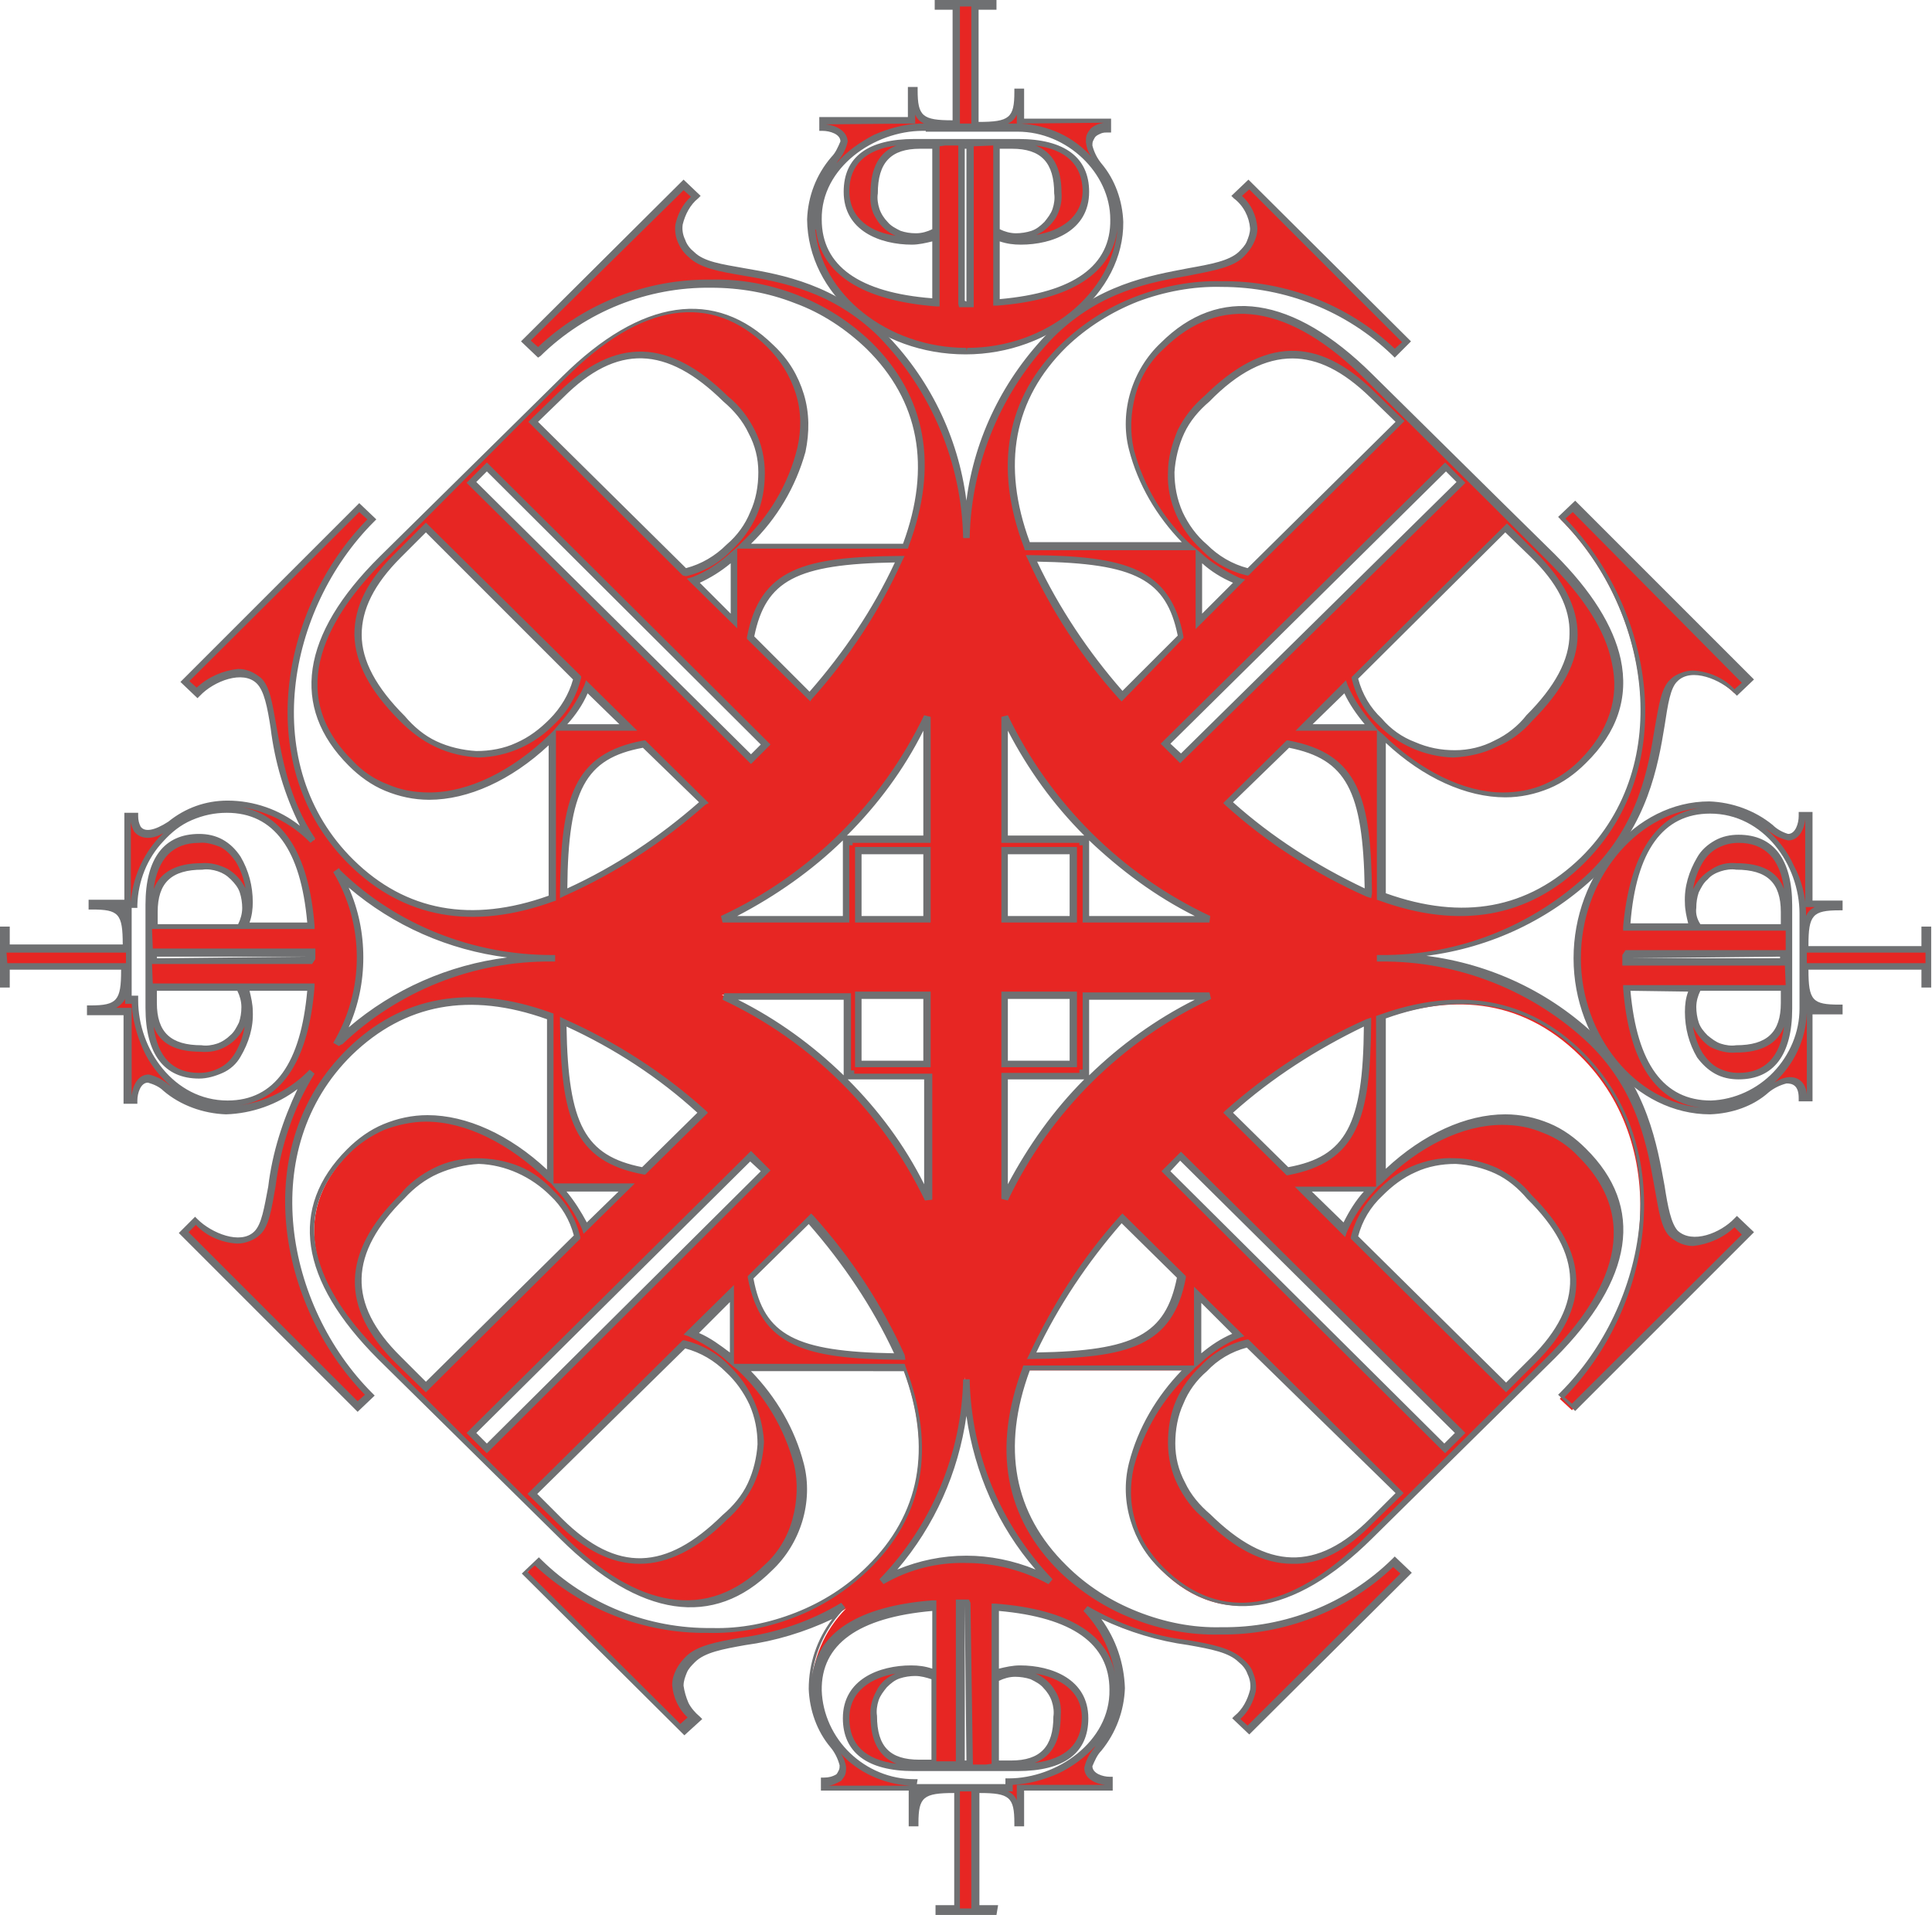
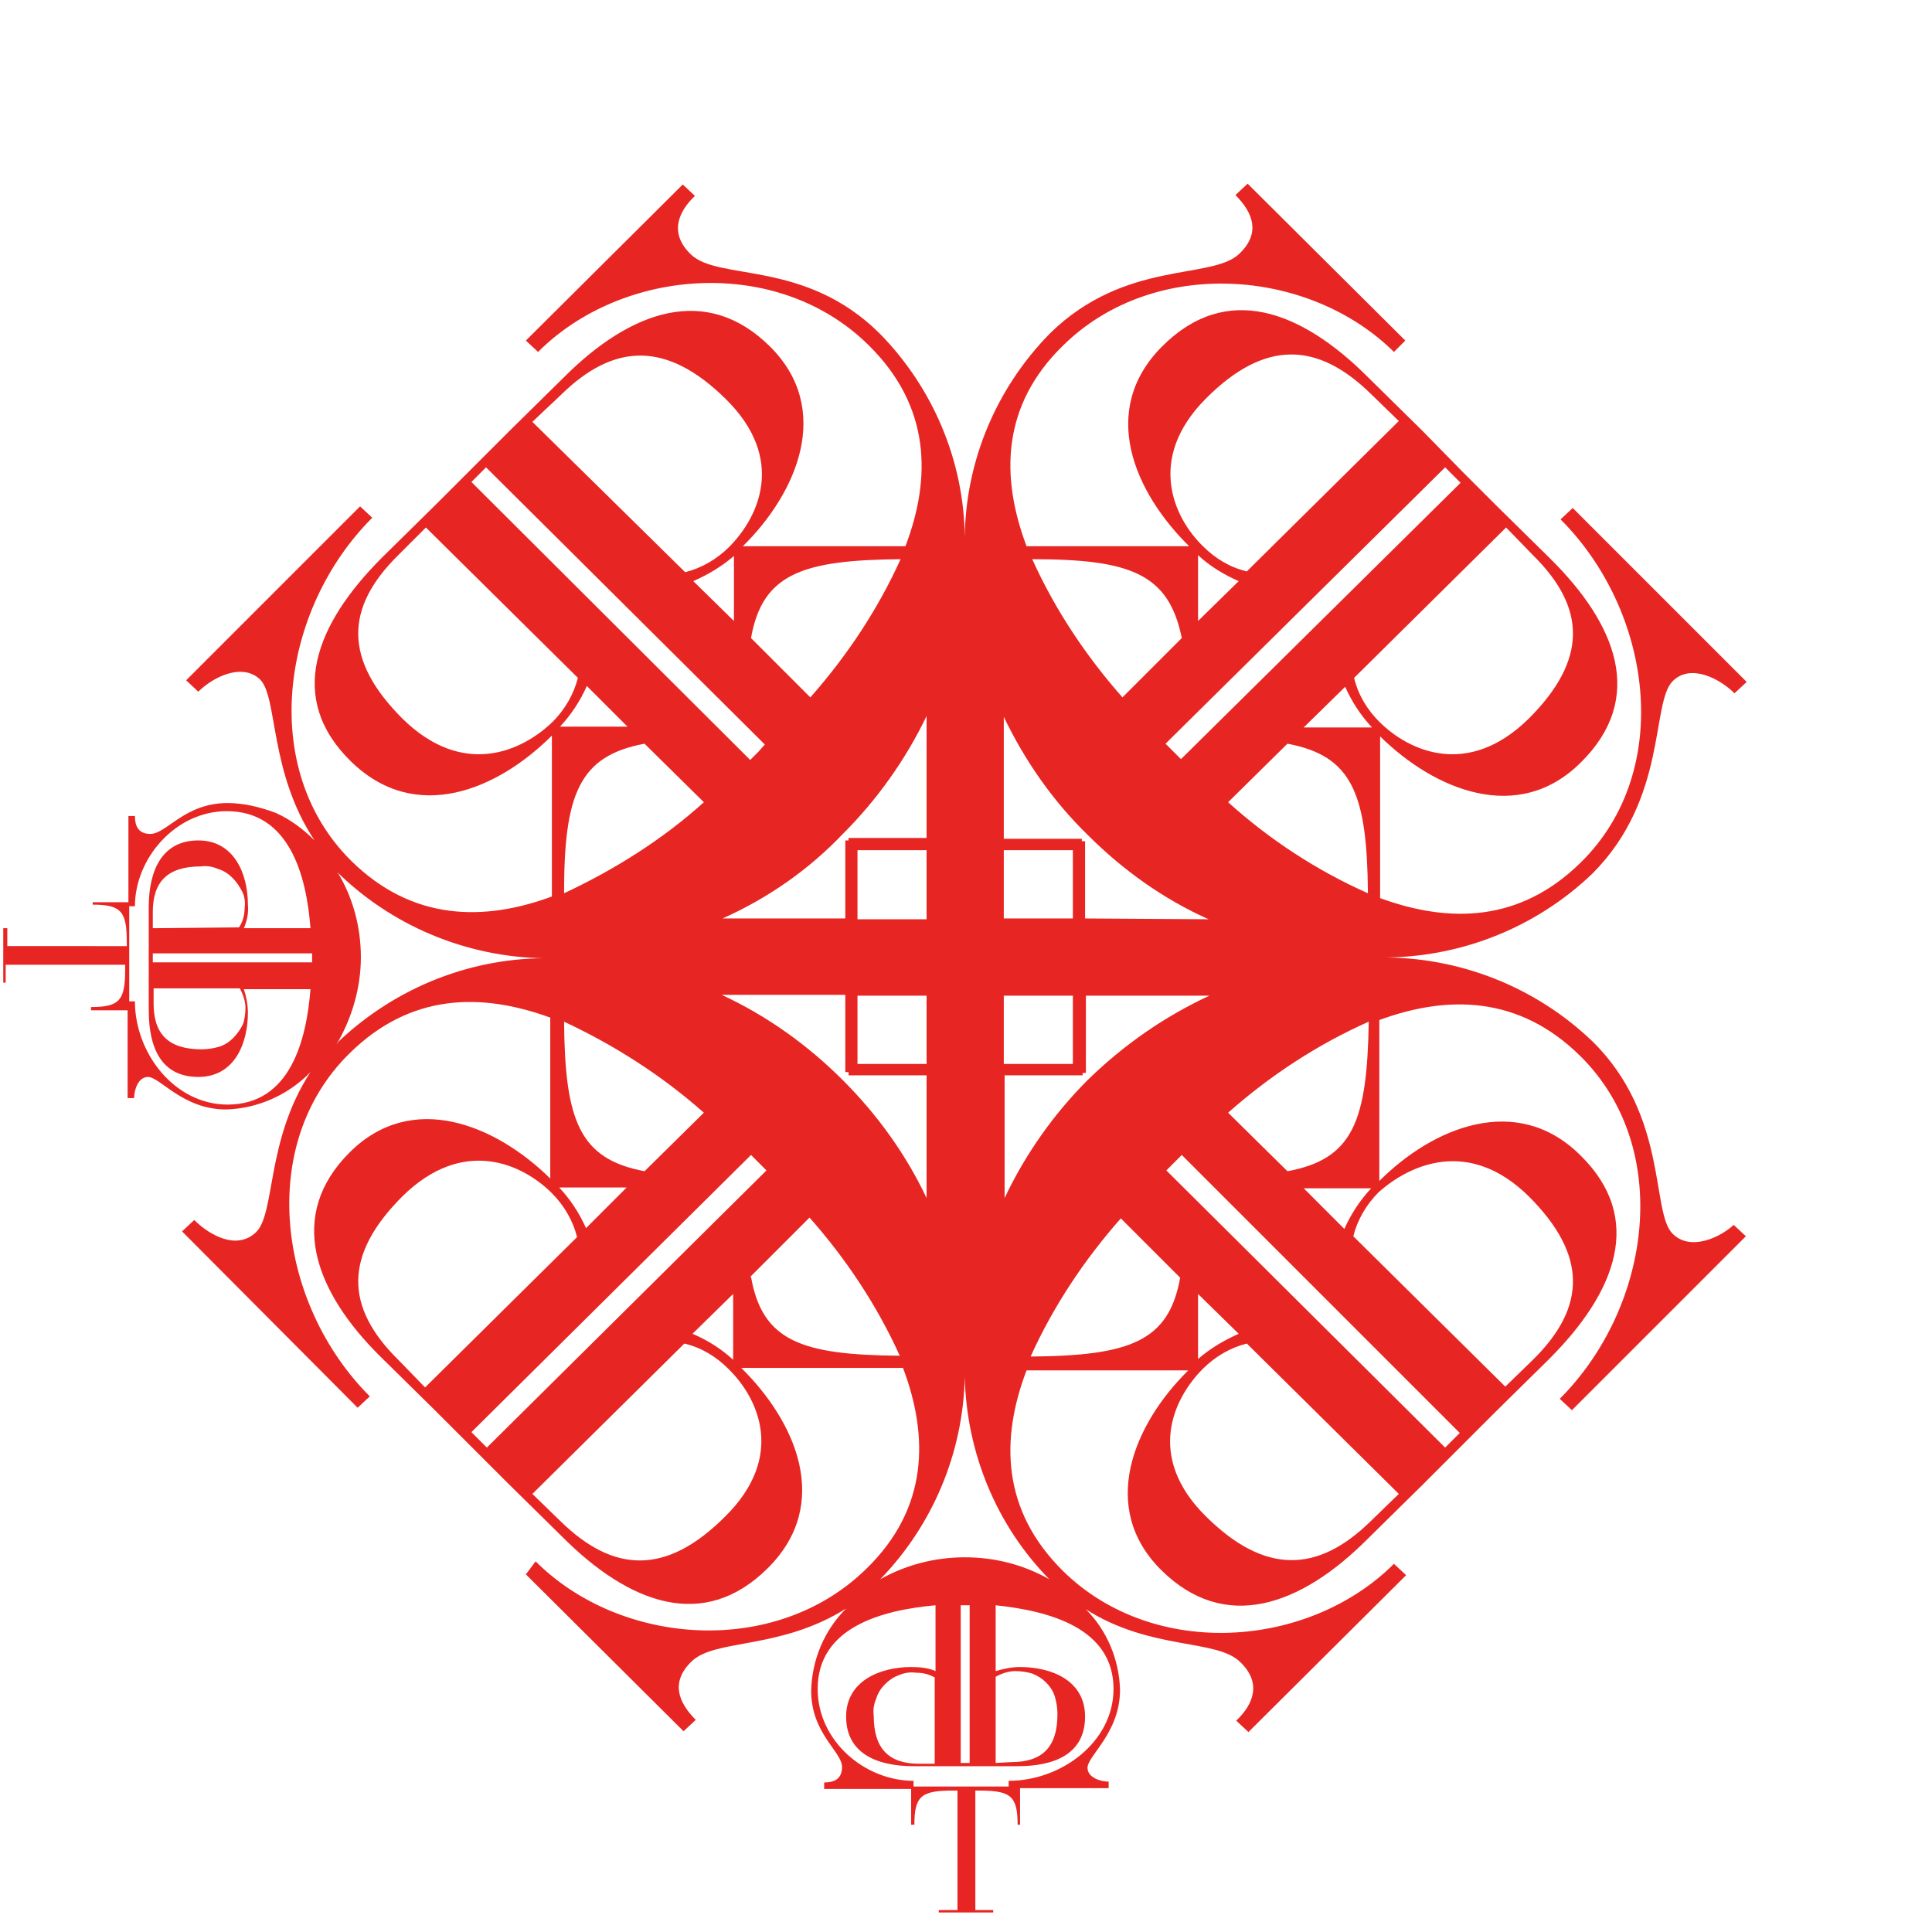
<svg xmlns="http://www.w3.org/2000/svg" version="1.1" id="Layer_1" x="0px" y="0px" viewBox="0 0 237.7 235.6" style="enable-background:new 0 0 237.7 235.6;" xml:space="preserve">
  <style type="text/css">
	.st0{fill:#E72623;}
	.st1{fill:#6F7072;}
</style>
  <g>
    <path class="st0" d="M205.8,151.8c-2.7-2.6-0.5-14.5-9.9-23.7c-7-6.7-16.4-10.4-26.1-10.3c9.7,0.1,19.1-3.6,26.1-10.3   c9.3-9.3,7.2-21,9.9-23.7c2.2-2.2,5.8-0.3,7.6,1.5l1.5-1.4l-21.4-21.4l-1.5,1.4c11.3,11.3,14,30.9,2.5,42.2   c-7.5,7.4-16.2,7.5-24.7,4.4V90.6c6.7,6.6,17,10.9,24.7,3.2c8-7.9,4.4-17-3.8-25.1l-6.7-6.6l-4-4l-5-5.1l-6.7-6.6   c-8.2-8.2-17.4-11.7-25.3-3.8c-7.9,7.9-3.4,18,3.3,24.6h-20c-3.2-8.5-3.1-17.3,4.5-24.7c11.2-11,30.3-9.5,40.7,0.8l1.4-1.4   l-19.4-19.3L152,24c2.2,2.2,3.1,4.7,0.5,7.2c-3.4,3.3-14,0.7-23.3,9.8c-6.6,6.7-10.4,15.7-10.5,25.1c-0.1-9.4-3.9-18.4-10.5-25.1   C99,31.9,88.4,34.6,85,31.3c-2.6-2.5-1.7-5.1,0.5-7.2L84,22.7L64.7,41.9l1.5,1.4c10.4-10.4,29.5-11.9,40.7-0.8   c7.6,7.5,7.7,16.3,4.5,24.7h-20c6.7-6.6,11.1-16.9,3.3-24.6s-17.1-4.4-25.3,3.8L62.7,53L59,56.7L53.7,62L47,68.6   c-8.2,8.2-11.8,17.3-3.8,25.1s18.1,3.4,24.7-3.2v19.8c-8.4,3.1-17.2,3-24.7-4.4C31.8,94.6,34.5,75,45.8,63.7l-1.5-1.4L22.9,83.7   l1.5,1.4c1.8-1.8,5.4-3.6,7.6-1.5c2.2,2.2,1.1,11.4,6.7,19.8c-1.4-1.4-3-2.6-4.8-3.4C32,99.3,30,98.8,28,98.8   c-5.3,0-7.5,3.8-9.5,3.8c-1.5,0-1.9-1-1.9-2.2h-0.8V111h-4.4v0.3c3.6,0,4.2,0.9,4.2,4.7v0.4H0.9v-2.2H0.4v6.7h0.3v-2.2h14.7v0.5   c0,3.8-0.6,4.7-4.2,4.7v0.4h4.5v10.8h0.8c0-1,0.5-2.6,1.7-2.6c1.5,0,4.3,4,9.6,4c3.9-0.1,7.7-1.8,10.4-4.6   c-5.5,8.4-4.3,17.4-6.7,19.7s-5.8,0.3-7.6-1.5l-1.5,1.4L44,173.2l1.5-1.4c-11.3-11.3-14-30.9-2.5-42.2c7.5-7.4,16.2-7.5,24.7-4.4   V145c-6.7-6.6-17-10.9-24.7-3.2s-4.4,17,3.8,25.1l6.7,6.6l4,4l5,5l6.7,6.6c8.2,8.2,17.4,11.7,25.3,3.8s3.4-18-3.3-24.6h19.9   c3.2,8.5,3.1,17.3-4.5,24.7c-11.2,11-30.3,9.5-40.7-0.9l-1.2,1.6L84.1,213l1.5-1.4c-2.2-2.2-3.1-4.7-0.5-7.2   c2.9-2.8,10.9-1.4,19-6.5c-2.7,2.7-4.2,6.3-4.3,10.1c0,5.3,3.8,7.5,3.8,9.4c0,1.5-1,1.9-2.2,1.9v0.8h10.7v4.4h0.4   c0-3.6,0.9-4.2,4.8-4.2h0.5V235h-2.3v0.3h6.7V235H120v-14.7h0.4c3.9,0,4.8,0.6,4.8,4.2h0.3V220h10.9v-0.8c-1,0-2.6-0.5-2.6-1.7   c0-1.5,4-4.3,4-9.6c-0.1-3.7-1.6-7.3-4.2-9.9c8,5.1,16.1,3.6,19,6.5c2.6,2.5,1.7,5.1-0.5,7.2l1.5,1.4l19.4-19.3l-1.5-1.4   c-10.4,10.4-29.5,11.9-40.7,0.9c-7.6-7.5-7.7-16.3-4.5-24.7h19.9c-6.7,6.6-11.1,16.9-3.3,24.6s17.1,4.4,25.3-3.8l6.7-6.6l3.7-3.7   l5.3-5.3l6.7-6.6c8.2-8.2,11.8-17.3,3.8-25.1c-7.8-7.7-18.1-3.4-24.7,3.2v-19.8c8.4-3.1,17.2-3,24.7,4.4   c11.5,11.3,8.8,30.9-2.5,42.2l1.5,1.4l21.4-21.4l-1.5-1.4C211.7,152.2,208,154,205.8,151.8z M179.6,176.3l-0.9,0.9l-0.9,0.9   L143.5,144l0.9-0.9l1-1L179.6,176.3z M160.4,146.2h8.3c-1.4,1.5-2.5,3.2-3.3,5L160.4,146.2z M133.8,132.9   c-4.2,4.2-7.7,9.2-10.2,14.5v-15.1h9.6V132h0.4v-9.5h15.2C143.2,125.1,138.2,128.6,133.8,132.9L133.8,132.9z M103.7,132.9   c-4.3-4.3-9.3-7.9-14.9-10.5H104v9.5h0.4v0.4h9.6v15.1C111.5,142.1,108,137.2,103.7,132.9L103.7,132.9z M59.9,178.1l-1.9-1.9   l34.4-34.1c0.3,0.3,0.7,0.7,1,1l0.9,0.9L59.9,178.1z M72.1,151.1c-0.8-1.8-1.9-3.5-3.3-5h8.3L72.1,151.1z M58,59.3l0.9-0.9l0.9-0.9   l34.3,34.1l-0.8,0.9l-1,1L58,59.3z M77.2,89.4h-8.3c1.4-1.5,2.5-3.2,3.3-5L77.2,89.4z M103.7,102.6c4.2-4.2,7.7-9.1,10.3-14.5v15   h-9.6v0.3H104v9.6H88.9C94.5,110.5,99.5,107,103.7,102.6L103.7,102.6z M132,113h-8.5v-8.4h8.5V113z M132,130.9h-8.5v-8.4h8.5V130.9   z M105.5,122.5h8.5v8.4h-8.5V122.5z M105.5,104.6h8.5v8.5h-8.5V104.6z M133.5,113v-9.5h-0.4v-0.3h-9.6v-15   c2.6,5.4,6,10.3,10.3,14.5c4.3,4.3,9.3,7.9,14.9,10.4L133.5,113z M177.8,57.5l1.9,1.9l-34.4,34l-1-1l-0.9-0.9L177.8,57.5z    M165.5,84.5c0.8,1.8,1.9,3.5,3.3,5h-8.4L165.5,84.5z M151.1,98.7l7.3-7.2c8,1.5,9.8,6.2,9.9,18.4   C162,107.1,156.2,103.3,151.1,98.7z M188.6,68.3c6.6,6.5,6.7,12.9-0.5,20.1c-7.5,7.4-14.8,4-18.4,0.4c-1.5-1.5-2.6-3.3-3.1-5.4   l18.7-18.5L188.6,68.3z M148.4,49c7.2-7.2,13.7-7,20.3-0.5l3.4,3.3l-18.7,18.5c-2.1-0.5-3.9-1.6-5.4-3.1   C144.4,63.7,141,56.4,148.4,49z M152.4,71.5l-5,4.9v-8.1C148.9,69.7,150.6,70.7,152.4,71.5L152.4,71.5z M145.4,78.5l-7.3,7.3   c-4.5-5.1-8.3-10.8-11.1-17C139.1,68.8,143.8,70.6,145.4,78.5L145.4,78.5z M110.8,68.8c-2.8,6.2-6.6,11.9-11.1,17l-7.3-7.3   C93.8,70.6,98.7,68.9,110.8,68.8L110.8,68.8z M90.3,76.4l-5-4.9c1.8-0.8,3.5-1.8,5-3.1V76.4z M69,48.6c6.6-6.5,13.1-6.6,20.3,0.5   c7.5,7.4,4,14.6,0.4,18.2c-1.5,1.5-3.4,2.6-5.4,3.1L65.5,51.9L69,48.6z M49.5,88.4c-7.2-7.2-7.1-13.6-0.5-20.1l3.4-3.4l18.7,18.5   c-0.5,2-1.6,3.9-3.1,5.4C64.3,92.4,57,95.8,49.5,88.4z M79.3,91.5l7.3,7.2c-5.1,4.6-11,8.3-17.2,11.2C69.4,97.8,71.2,93,79.3,91.5z    M18.8,118.4v-1.1h19.6c0,0.1,0,0.3,0,0.5c0,0.1,0,0.4,0,0.6H18.8z M29.5,121.6c0.4,0.7,0.7,1.6,0.7,2.4c0,0.7-0.1,1.4-0.3,2   c-0.3,0.6-0.7,1.2-1.2,1.7s-1.1,0.9-1.8,1.1c-0.7,0.2-1.4,0.3-2.1,0.3c-4.1,0-5.9-1.9-5.9-5.6v-1.9   C18.9,121.6,29.5,121.6,29.5,121.6z M18.8,114.2v-2c0-3.7,1.8-5.6,5.9-5.6c0.7-0.1,1.4,0,2.1,0.3c0.7,0.2,1.3,0.6,1.8,1.1   s0.9,1.1,1.2,1.7c0.3,0.6,0.4,1.3,0.3,2c0,0.8-0.2,1.7-0.7,2.4L18.8,114.2z M28,135.9c-6.5,0-11.4-6.3-11.4-12.7h-0.7v-11.7h0.7   c0-5.9,5-11.7,11.3-11.7c7.7,0,9.8,7.9,10.3,14.4H30c0.4-0.9,0.6-1.9,0.5-2.9c0-3.8-1.7-7.9-6.1-7.9s-6.1,3.6-6.1,8.2v3.8v5.1v3.8   c0,4.7,1.6,8.2,6.1,8.2s6.1-4.2,6.1-7.9c0-1-0.2-2-0.5-2.9h8.2C37.7,128,35.7,135.9,28,135.9L28,135.9z M41.7,128.1   c-0.1,0.1-0.2,0.3-0.3,0.4c1.9-3.2,3-7,3-10.7c0-3.8-1-7.5-3-10.7c0.1,0.2,0.2,0.3,0.4,0.5c7,6.7,16.4,10.4,26.1,10.3   C58.2,117.7,48.8,121.4,41.7,128.1z M86.6,136.9l-7.3,7.2c-8-1.5-9.8-6.2-9.9-18.4C75.6,128.6,81.4,132.3,86.6,136.9z M49,167.3   c-6.6-6.5-6.7-12.9,0.5-20.1c7.5-7.4,14.8-4,18.4-0.4c1.5,1.5,2.6,3.4,3.1,5.4l-18.7,18.5L49,167.3z M89.2,186.6   c-7.2,7.2-13.7,7-20.3,0.5l-3.4-3.3l18.7-18.5c2.1,0.5,3.9,1.6,5.4,3.1C93.3,172,96.7,179.2,89.2,186.6L89.2,186.6z M85.2,164.1   l5-4.9v8.1C88.8,166,87.1,164.9,85.2,164.1L85.2,164.1z M92.3,157.1l7.3-7.3c4.5,5.1,8.3,10.8,11.1,17c-12.1-0.1-16.9-1.8-18.3-9.7   H92.3z M137,207.8c0,6.5-6.4,11.3-12.9,11.3v0.7h-11.7v-0.7c-6,0-11.8-4.9-11.8-11.3c0-7.6,7.9-9.7,14.5-10.3v8.1   c-0.9-0.4-1.9-0.5-3-0.5c-3.8,0-8,1.7-8,6.1c0,4.4,3.6,6.1,8.3,6.1h12.8c4.7,0,8.3-1.6,8.3-6.1s-4.2-6.1-8-6.1c-1,0-2,0.2-3,0.5   v-8.1C129.1,198.2,137,200.3,137,207.8L137,207.8z M119.3,216.9h-1.1v-19.4h0.5h0.6V216.9z M115,206.4V217h-1.9   c-3.7,0-5.6-1.8-5.6-5.9c-0.1-0.7,0-1.4,0.3-2.1c0.2-0.7,0.6-1.3,1.1-1.8s1.1-0.9,1.7-1.1c0.7-0.3,1.4-0.4,2.1-0.3   c0.9,0,1.7,0.2,2.5,0.7L115,206.4z M122.5,216.9v-10.6c0.7-0.4,1.6-0.7,2.4-0.7c0.7,0,1.4,0.1,2.1,0.3c0.7,0.3,1.2,0.6,1.7,1.1   s0.9,1.1,1.1,1.8c0.2,0.7,0.3,1.4,0.3,2.1c0,4.1-1.9,5.9-5.7,5.9L122.5,216.9z M129.1,194.3c-3.2-1.8-6.7-2.7-10.4-2.7   c-3.6,0-7.2,0.9-10.4,2.7c6.5-6.7,10.2-15.6,10.4-24.9C118.9,178.7,122.6,187.7,129.1,194.3L129.1,194.3z M126.8,166.9   c2.8-6.2,6.6-11.9,11.1-17l7.3,7.3C143.8,165,139.1,166.8,126.8,166.9L126.8,166.9z M147.4,159.2l5,4.9c-1.8,0.8-3.5,1.8-5,3.1   V159.2z M168.7,187.1c-6.6,6.5-13.1,6.6-20.3-0.5c-7.5-7.4-4-14.6-0.4-18.2c1.5-1.5,3.4-2.6,5.4-3.1l18.7,18.5L168.7,187.1z    M188.1,147.2c7.2,7.2,7.1,13.6,0.5,20.1l-3.4,3.3l-18.7-18.5c0.5-2,1.6-3.9,3.1-5.4C173.4,143.3,180.7,139.9,188.1,147.2   L188.1,147.2z M158.4,144.1l-7.3-7.2c5.2-4.6,11-8.4,17.3-11.2C168.2,137.9,166.5,142.6,158.4,144.1L158.4,144.1z" />
-     <path class="st1" d="M122.6,235.6h-7.5v-1.2h2.3v-13.8c-3.8,0-4.4,0.5-4.4,3.7v0.4h-1.2v-4.4H101v-1.6h0.4c0.5,0,1-0.1,1.5-0.4   c0.1-0.1,0.2-0.3,0.3-0.5c0.1-0.2,0.1-0.4,0.1-0.6c-0.2-0.8-0.6-1.6-1.1-2.2c-1.7-2-2.6-4.6-2.7-7.2c0-3.1,1-6.1,2.9-8.6   c-3.4,1.6-7,2.7-10.7,3.2c-2.8,0.5-5,0.9-6.2,2.1c-0.4,0.4-0.8,0.8-1,1.3s-0.4,1-0.4,1.6c0.1,0.7,0.3,1.4,0.6,2.1   c0.3,0.6,0.8,1.2,1.4,1.7l0.3,0.3l-2.2,2l-20-19.9l2.1-2l0.3,0.3c5.6,5.5,13.2,8.5,21,8.4c3.5,0.1,7-0.6,10.3-1.9   c3.3-1.3,6.3-3.2,8.8-5.7c6.5-6.4,8-14.5,4.5-24H92.4c3.1,3.2,5.4,7.1,6.5,11.4c0.6,2.3,0.5,4.8-0.2,7.1s-2,4.4-3.7,6   c-7.2,7.2-16.3,5.8-26-3.8l-22.5-22.2c-9.7-9.7-11-18.6-3.8-25.8c1.3-1.3,2.8-2.4,4.5-3.1c1.7-0.7,3.5-1.1,5.4-1.1   c4.8,0,10.1,2.4,14.7,6.7v-18.5c-9.5-3.4-17.5-1.9-24,4.4c-11.8,11.6-8.2,30.9,2.5,41.6l0.3,0.3l-2.1,2l-22-22l2-2l0.3,0.3   c1.7,1.7,5.3,3.2,7,1.5c0.9-0.9,1.2-2.9,1.7-5.5c0.5-4.2,1.8-8.2,3.6-12c-2.5,1.9-5.6,3-8.8,3.1c-2.8-0.1-5.6-1.1-7.7-2.9   c-0.5-0.5-1.2-0.8-1.9-1c-0.9,0-1.3,1.3-1.3,2.2v0.4h-1.7v-10.9h-4.5v-1.2h0.4c3.3,0,3.8-0.6,3.8-4.3v-0.1H1.2v2.2H0V114h1.2v2.2   h13.9c0-3.8-0.5-4.3-3.8-4.3h-0.4v-1.2h4.4V100H17v0.4c0,0.5,0.1,0.9,0.3,1.3c0.5,0.7,1.7,0.5,3.4-0.6c2.1-1.7,4.6-2.6,7.3-2.6   c3.2,0,6.4,1.1,8.9,3.1c-1.9-3.8-3.1-7.9-3.6-12c-0.4-2.6-0.8-4.6-1.7-5.5c-1.7-1.7-5.3-0.3-7,1.5l-0.3,0.3l-2.1-2l22-22l2.1,2   L46,64.2c-10.7,10.7-14.3,30-2.5,41.6c6.4,6.3,14.5,7.8,24,4.4V91.7c-4.6,4.3-9.9,6.7-14.7,6.7c-1.9,0-3.7-0.4-5.4-1.1   s-3.2-1.8-4.5-3.1C35.7,87,37,78.1,46.7,68.5l22.5-22.2c9.7-9.6,18.8-10.9,26-3.8c1.8,1.7,3,3.7,3.7,6s0.7,4.7,0.2,7.1   c-1.2,4.3-3.5,8.2-6.7,11.3h18.7c3.5-9.5,2-17.6-4.5-24c-2.5-2.4-5.5-4.4-8.8-5.6c-3.3-1.3-6.8-1.9-10.3-1.9   c-7.8-0.1-15.4,2.9-21,8.4L66.2,44l-2.1-2l20-19.9l2.1,2l-0.3,0.3c-1,0.8-1.6,2-1.9,3.2c-0.1,0.6,0,1.3,0.3,1.9   c0.2,0.6,0.6,1.1,1.1,1.5c1.2,1.2,3.4,1.5,6.2,2c4.7,0.8,11.2,2,17.1,7.8c5.6,5.6,9.2,12.9,10.2,20.8c1-7.8,4.6-15.1,10.2-20.8   c5.9-5.8,12.4-6.9,17.1-7.8c2.8-0.5,5-0.9,6.2-2c0.4-0.4,0.8-0.8,1-1.3s0.4-1,0.4-1.6c-0.1-1.4-0.8-2.8-2-3.7l-0.3-0.3l2.1-2   l20,19.9l-2,2l-0.3-0.3c-5.6-5.4-13.1-8.4-21-8.4c-3.5-0.1-7.1,0.6-10.3,1.8c-3.3,1.3-6.3,3.2-8.8,5.6c-6.5,6.4-8,14.5-4.5,24h18.7   c-3.1-3.2-5.4-7.1-6.5-11.4c-0.6-2.3-0.5-4.8,0.2-7.1s2-4.4,3.7-6c7.2-7.2,16.3-5.8,26,3.8L185,62l6.3,6.2   c4.5,4.5,7.2,8.8,8.1,12.9c1,4.7-0.4,9-4.3,12.8c-1.3,1.3-2.8,2.4-4.5,3.1s-3.5,1.1-5.4,1.1c-4.8,0-10.1-2.4-14.7-6.7v18.5   c9.5,3.4,17.5,1.9,24-4.4c11.8-11.6,8.2-30.9-2.5-41.6l-0.3-0.3l2.1-2l22,22l-2.1,2l-0.3-0.3c-1.7-1.7-5.3-3.2-7-1.5   c-0.9,0.8-1.2,2.9-1.6,5.5c-0.8,4.9-2.1,12.2-8.3,18.3c-5.7,5.5-13.1,9-21,10c7.9,1,15.3,4.5,21,10c6.2,6.1,7.4,13.4,8.3,18.3   c0.4,2.6,0.8,4.6,1.6,5.5c1.8,1.7,5.3,0.3,7-1.5l0.3-0.3l2.1,2l-22,22l-2.1-2l0.3-0.3c10.7-10.7,14.3-30,2.5-41.6   c-6.4-6.3-14.5-7.8-24-4.4v18.5c4.6-4.3,9.9-6.7,14.7-6.7c1.9,0,3.7,0.4,5.4,1.1c1.7,0.7,3.2,1.8,4.5,3.1   c7.3,7.2,5.9,16.1-3.8,25.8l-22.5,22.2c-9.7,9.6-18.8,10.9-26,3.8c-1.8-1.7-3-3.7-3.7-6s-0.8-4.7-0.2-7.1c1.1-4.3,3.4-8.2,6.5-11.4   h-18.7c-3.5,9.5-2,17.6,4.5,24c2.5,2.5,5.5,4.4,8.8,5.7s6.8,2,10.3,1.9c7.8,0.1,15.4-2.9,21-8.4l0.3-0.3l2.1,2l-20,19.9l-2.1-2   l0.3-0.3c1-0.8,1.6-2,1.9-3.2c0.1-0.6,0-1.3-0.3-1.9c-0.2-0.6-0.6-1.1-1.1-1.5c-1.2-1.2-3.4-1.6-6.2-2.1c-3.7-0.5-7.3-1.6-10.7-3.2   c1.8,2.5,2.8,5.4,2.9,8.5c-0.1,2.8-1.1,5.5-2.9,7.7c-0.5,0.5-0.8,1.2-1.1,1.9c0,0.9,1.3,1.3,2.1,1.3h0.4v1.7H126v4.4h-1.2v-0.4   c0-3.2-0.6-3.7-4.3-3.7v13.8h2.3L122.6,235.6L122.6,235.6z M118.1,234.8h1.4v-14.4h-1.4V234.8z M124,220.4c0.5,0.2,0.9,0.6,1.1,1.1   v-1.9H136c-1.1-0.1-2.6-0.7-2.6-2.1c0.2-0.9,0.6-1.7,1.2-2.4l0.2-0.3c-1.3,1.4-2.9,2.6-4.6,3.4c-1.8,0.8-3.7,1.3-5.6,1.4v0.8H124z    M101.8,219.7H112c-3.3-0.2-6.4-1.6-8.6-4c0.4,0.5,0.6,1.1,0.7,1.7c0,0.3,0,0.6-0.1,0.9c-0.1,0.3-0.3,0.5-0.5,0.8   C102.9,219.4,102.4,219.7,101.8,219.7L101.8,219.7z M112.8,219.5h10.9v-0.7h0.4c5.9,0,12.5-4.5,12.4-10.9c0-5.7-4.6-8.9-13.6-9.7   v7.1c0.8-0.2,1.7-0.4,2.6-0.4c3.9,0,8.4,1.7,8.4,6.5c0,4.3-3,6.5-8.7,6.5h-12.8c-5.7,0-8.7-2.3-8.7-6.5c0-4.8,4.5-6.5,8.4-6.5   c0.9,0,1.7,0.1,2.6,0.4v-7.1c-9.1,0.8-13.7,4.1-13.6,9.8c0.1,2.9,1.4,5.7,3.5,7.7s4.9,3.2,7.9,3.2h0.4L112.8,219.5L112.8,219.5z    M119.7,217.1h1.6l0.7-0.1v-19.7h0.5c9.1,0.7,14.2,3.9,14.8,9.4c-0.4-3.2-1.8-6.2-4-8.5l0.5-0.6c3.8,2.2,8,3.7,12.4,4.2   c3,0.5,5.3,1,6.7,2.3c0.6,0.5,1.1,1.1,1.3,1.8c0.3,0.7,0.4,1.5,0.3,2.2c-0.3,1.3-0.9,2.5-1.9,3.4l0.9,0.8l18.8-18.7l-0.9-0.8   c-5.7,5.4-13.4,8.4-21.3,8.3c-3.6,0.1-7.3-0.6-10.6-1.9c-3.4-1.3-6.5-3.3-9.1-5.8c-6.8-6.7-8.3-15.2-4.6-25.1l0.1-0.3h21v-9.7   l6.2,6.1l-0.6,0.2c-1.8,0.7-3.4,1.8-4.8,3.1l-0.7,0.6l-0.5,0.5c-3.4,3.2-5.8,7.2-7,11.7c-0.5,2.2-0.5,4.5,0.2,6.7   c0.6,2.2,1.9,4.1,3.5,5.7c6.9,6.8,15.5,5.5,24.8-3.8l22.4-22.2c6.5-6.5,12.5-16,3.8-24.6c-1.2-1.3-2.7-2.3-4.3-2.9   c-1.6-0.7-3.3-1-5.1-1c-4.8,0-10.2,2.6-14.8,7.2l-0.5,0.4l-0.6,0.7c-1.3,1.4-2.4,3.1-3.2,4.9l-0.2,0.6l-6.2-6.2h10v-21l0.3-0.1   c9.9-3.6,18.4-2.1,25.1,4.5c12,11.9,8.6,31.5-2.2,42.5l0.9,0.8l20.9-20.8l-0.9-0.9c-1.4,1.3-3.2,2.1-5.1,2.3c-0.5,0-1-0.1-1.5-0.3   s-0.9-0.5-1.3-0.8c-1.1-1-1.4-3.1-1.9-5.9c-0.9-5-2-11.9-8-17.8c-6.9-6.6-16.2-10.3-25.8-10.2h-0.4v-0.8h0.4   c9.6,0.1,18.9-3.6,25.8-10.2c6-5.9,7.2-12.8,8-17.8c0.5-2.8,0.8-4.9,1.9-5.9c0.4-0.4,0.8-0.6,1.3-0.8s1-0.3,1.5-0.3   c1.9,0.1,3.8,0.9,5.1,2.3l0.9-0.8l-20.8-21l-0.9,0.8c10.8,11.1,14.3,30.6,2.2,42.5c-6.7,6.6-15.2,8.1-25.1,4.5l-0.3-0.1V89.9h-10   l6.2-6.2l0.2,0.6c0.8,1.8,1.9,3.4,3.2,4.9l0.6,0.7l0.5,0.4c4.6,4.5,10,7.2,14.8,7.2c1.7,0,3.5-0.3,5.1-1s3.1-1.7,4.3-2.9   c3.6-3.6,5-7.7,4-12.1c-0.8-4-3.5-8.1-7.9-12.5l-7.1-7.1L168,46.7c-9.3-9.3-17.9-10.6-24.8-3.8c-1.7,1.5-2.9,3.5-3.5,5.7   s-0.7,4.5-0.2,6.7c1.2,4.5,3.6,8.5,7,11.7l0.5,0.4l0.7,0.6c1.4,1.3,3.1,2.3,4.8,3.1l0.7,0.2l-6.1,6.1v-9.7h-21l-0.1-0.3   c-3.8-10-2.2-18.5,4.6-25.1c2.6-2.5,5.7-4.5,9.1-5.8c3.4-1.3,7-2,10.6-1.9c7.9-0.1,15.6,2.9,21.3,8.3l0.9-0.8l-18.8-18.8l-0.9,0.8   c1.1,1,1.8,2.4,1.9,4c0,0.7-0.2,1.3-0.5,1.9s-0.7,1.1-1.2,1.6c-1.3,1.3-3.7,1.7-6.7,2.3c-4.6,0.8-10.9,1.9-16.6,7.5   c-6.5,6.7-10.2,15.5-10.4,24.8h-0.8c-0.2-9.3-3.9-18.1-10.4-24.8c-5.7-5.6-12-6.7-16.7-7.5c-2.9-0.5-5.3-0.9-6.7-2.3   c-0.6-0.5-1-1.1-1.3-1.8c-0.3-0.7-0.4-1.5-0.3-2.2c0.3-1.3,0.9-2.5,1.9-3.4l-0.9-0.8L65.3,41.9l0.9,0.8c5.7-5.4,13.4-8.4,21.3-8.3   c3.6-0.1,7.3,0.6,10.6,1.9c3.4,1.3,6.5,3.3,9.1,5.8c6.8,6.7,8.3,15.2,4.6,25.1l-0.1,0.3h-21v9.8l-6.2-6.1l0.7-0.2   c1.8-0.7,3.4-1.8,4.8-3.1l0.7-0.6l0.5-0.5c3.4-3.2,5.8-7.2,6.9-11.7c0.5-2.2,0.5-4.5-0.2-6.7s-1.9-4.1-3.5-5.7   c-6.9-6.8-15.5-5.5-24.8,3.8L47.2,69c-6.5,6.5-12.5,16-3.8,24.6c1.2,1.3,2.7,2.3,4.3,2.9c1.6,0.7,3.3,1,5.1,1   c4.8,0,10.2-2.6,14.9-7.2l0.4-0.4l0.6-0.7c1.3-1.4,2.4-3.1,3.2-4.9l0.2-0.6l6.3,6.2h-10v20.9l-0.3,0.1c-9.9,3.6-18.4,2.1-25.1-4.5   c-12.1-11.9-8.6-31.5,2.2-42.5l-1-0.9L23.3,83.8l0.9,0.8c1.4-1.3,3.2-2.1,5.1-2.3c0.5,0,1,0.1,1.5,0.3c0.5,0.2,0.9,0.5,1.3,0.8   c1.1,1,1.4,3.1,1.9,5.9c0.7,3.8,1.5,9,4.8,13.9l-0.6,0.5c-2.4-2.5-5.7-4.1-9.2-4.5c5.6,0.6,9,5.6,9.7,14.7v0.4h-20l0.1,2.4h20v1.3   l-0.4,0.6H18.7l0.1,2.4h19.9v0.4c-0.7,8.9-3.9,13.9-9.3,14.6c3.3-0.4,6.4-2,8.7-4.4l0.6,0.5c-2.6,4.2-4.2,9-4.8,13.9   c-0.5,2.8-0.8,4.9-1.9,5.9c-0.4,0.4-0.8,0.6-1.3,0.8s-1,0.3-1.5,0.3c-1.9-0.1-3.8-0.9-5.1-2.3l-0.9,0.9L44,172.4l0.9-0.8   c-10.8-11.1-14.3-30.6-2.2-42.5c6.7-6.6,15.2-8.1,25.1-4.5l0.3,0.1v20.9h10l-6.3,6.2l-0.2-0.6c-0.8-1.8-1.8-3.4-3.2-4.9l-0.6-0.7   l-0.5-0.4c-4.6-4.5-10-7.2-14.9-7.2c-1.7,0-3.5,0.4-5.1,1c-1.6,0.7-3.1,1.7-4.3,2.9c-8.7,8.6-2.7,18.1,3.8,24.6l22.4,22.3   c9.3,9.3,17.9,10.6,24.8,3.8c1.7-1.5,2.9-3.5,3.5-5.7s0.7-4.5,0.2-6.7c-1.2-4.5-3.6-8.5-7-11.7l-0.5-0.4l-0.7-0.6   c-1.4-1.3-3.1-2.3-4.8-3.1l-0.6-0.2l6.2-6.1v9.7h21l0.1,0.3c3.8,10,2.3,18.5-4.6,25.1c-2.6,2.5-5.7,4.5-9.1,5.8s-7,2-10.6,1.9   c-7.9,0.1-15.5-2.9-21.3-8.3l-0.9,0.8l18.8,18.7l0.9-0.8c-1.1-1-1.8-2.5-1.9-4c0-0.7,0.2-1.3,0.5-1.9c0.3-0.6,0.7-1.1,1.2-1.6   c1.3-1.3,3.7-1.8,6.7-2.3c4.4-0.6,8.6-2,12.4-4.3l0.5,0.6c-2.3,2.3-3.8,5.4-4.1,8.6c0.6-5.5,5.7-8.8,14.8-9.5h0.5v19.8h2.4v-19.9   h1.6l0.2,0.4L119.7,217.1L119.7,217.1z M127.4,205.9c1,0.4,1.9,1.2,2.4,2.1c0.6,0.9,0.8,2,0.7,3.1c0,3.1-1.1,5-3.2,5.8   c3.8-0.5,5.8-2.3,5.8-5.6S130.3,206.4,127.4,205.9L127.4,205.9z M110.2,205.9c-2.9,0.5-5.7,2.1-5.7,5.5c0,3.2,1.9,5.1,5.8,5.6   c-2.1-0.8-3.2-2.8-3.2-5.8c-0.1-1.1,0.2-2.2,0.7-3.1C108.3,207,109.2,206.3,110.2,205.9L110.2,205.9z M118.7,216.6h0.2l-0.2-19v0.4   V216.6L118.7,216.6z M112.6,206.2c-0.6,0-1.3,0.1-1.9,0.3s-1.1,0.6-1.6,1.1c-0.4,0.5-0.8,1-1,1.6s-0.3,1.3-0.2,1.9   c0,3.8,1.6,5.4,5.2,5.4h1.5v-9.9C114,206.4,113.3,206.2,112.6,206.2L112.6,206.2z M122.9,216.6h1.5c3.6,0,5.2-1.7,5.2-5.4   c0.1-0.6,0-1.3-0.2-1.9c-0.2-0.6-0.6-1.2-1-1.6c-0.4-0.5-1-0.8-1.6-1.1c-0.6-0.2-1.3-0.3-1.9-0.3c-0.7,0-1.4,0.2-2,0.5   C122.9,206.8,122.9,216.6,122.9,216.6z M86,164c1.4,0.6,2.6,1.5,3.8,2.4v-6.2L86,164z M147.8,160.3v6.2c1.2-1,2.4-1.8,3.8-2.4   L147.8,160.3z M69.7,146.6c1,1.2,1.8,2.5,2.5,3.8l3.9-3.8H69.7z M161.4,146.6l3.9,3.8c0.7-1.4,1.5-2.7,2.5-3.8H161.4z M17,122.7   v0.4c0,6,4.4,12.3,11,12.3c5.8,0,9-4.6,9.8-13.5h-7.1c0.2,0.8,0.4,1.7,0.4,2.5c0.1,2-0.5,3.9-1.5,5.6c-0.5,0.9-1.3,1.6-2.2,2   s-1.9,0.7-2.9,0.7c-4.3,0-6.6-3-6.6-8.7v-12.7c0-5.7,2.3-8.7,6.6-8.7c1,0,2,0.2,2.9,0.7s1.6,1.2,2.2,2.1c1,1.7,1.5,3.6,1.5,5.6   c0,0.8-0.1,1.7-0.4,2.5h7.1c-0.8-9-4.1-13.5-9.9-13.5c-1.5,0-2.9,0.3-4.3,0.9s-2.5,1.5-3.5,2.6c-2,2.1-3.1,4.9-3.2,7.8v0.4h-0.7   v10.8H17V122.7z M14.3,124h1.9v10.8c0.1-1.1,0.7-2.6,2.1-2.6c0.9,0.2,1.7,0.6,2.4,1.2l0.4,0.3c-1.5-1.3-2.7-2.8-3.5-4.6   s-1.3-3.7-1.4-5.6h-0.8v-0.6C15.2,123.3,14.8,123.7,14.3,124L14.3,124z M18.9,126.3c0.5,3.8,2.4,5.7,5.6,5.7c0.9,0,1.7-0.2,2.5-0.6   c0.8-0.4,1.4-1,1.9-1.8c0.6-1,1-2.1,1.2-3.3c-0.5,1-1.2,1.8-2.2,2.4c-1,0.6-2.1,0.8-3.2,0.7C21.6,129.4,19.7,128.4,18.9,126.3   L18.9,126.3z M19.3,121.9v1.5c0,3.6,1.7,5.2,5.5,5.2c0.6,0.1,1.3,0,1.9-0.2s1.2-0.6,1.6-1c0.5-0.4,0.8-1,1.1-1.6   c0.2-0.6,0.3-1.2,0.3-1.9c0-0.7-0.2-1.4-0.5-2C29.2,121.9,19.3,121.9,19.3,121.9z M0.9,118.5h14.6v-1.3H0.8L0.9,118.5L0.9,118.5z    M19.3,117.7v0.2l18.8-0.2H19.3z M19.3,113.7h10c0.3-0.6,0.5-1.3,0.5-2c0-0.6-0.1-1.3-0.3-1.9c-0.2-0.6-0.6-1.1-1.1-1.6   s-1-0.8-1.6-1s-1.3-0.3-1.9-0.2c-3.8,0-5.5,1.6-5.5,5.2v1.5H19.3z M16.1,101v10c0.2-2.9,1.4-5.7,3.4-7.9l0.6-0.6   c-1.5,0.9-2.9,0.7-3.6-0.2C16.3,101.9,16.1,101.5,16.1,101L16.1,101z M24.5,103.7c-3.2,0-5.1,1.9-5.6,5.7c0.8-2.1,2.8-3.2,5.9-3.2   c1.1-0.1,2.2,0.2,3.2,0.7c1,0.6,1.7,1.4,2.2,2.4c-0.2-1.2-0.6-2.3-1.2-3.3c-0.5-0.7-1.1-1.4-1.9-1.8   C26.3,103.9,25.4,103.6,24.5,103.7L24.5,103.7z M161.5,89.1h6.4c-1-1.2-1.9-2.5-2.5-3.8L161.5,89.1z M69.8,89.1h6.4l-3.9-3.8   C71.7,86.7,70.8,88,69.8,89.1z M147.9,69.3v6.2l3.8-3.8C150.3,71.1,149,70.3,147.9,69.3z M86.1,71.7l3.8,3.8v-6.2   C88.7,70.3,87.4,71.1,86.1,71.7z M108.7,194.9l-0.5-0.6c6.4-6.6,10.1-15.4,10.3-24.6h0.8c0.2,9.2,3.8,17.9,10.2,24.6l-0.5,0.6   c-3.1-1.7-6.6-2.6-10.1-2.6C115.3,192.2,111.8,193.1,108.7,194.9L108.7,194.9z M118.9,174.2c-1,7-3.9,13.5-8.5,18.9   c2.7-1.1,5.5-1.7,8.5-1.7c2.9,0,5.8,0.6,8.5,1.7C122.8,187.8,119.9,181.2,118.9,174.2z M159,192.4c-3.5,0-7.1-1.8-10.8-5.5   c-1.4-1.1-2.5-2.6-3.3-4.2c-0.8-1.6-1.2-3.4-1.2-5.2s0.3-3.6,1-5.2c0.7-1.6,1.8-3.1,3.1-4.3c1.5-1.6,3.5-2.7,5.6-3.2h0.2l19.1,18.9   l-3.7,3.6C165.6,190.8,162.4,192.5,159,192.4L159,192.4z M153.4,165.8c-1.9,0.5-3.6,1.5-4.9,2.9c-1.3,1.1-2.3,2.5-2.9,4   c-0.7,1.5-1,3.2-1,4.9s0.4,3.3,1.2,4.8c0.7,1.5,1.8,2.8,3.1,3.9c7,6.9,13.1,7.1,19.7,0.5l3.1-3.1L153.4,165.8L153.4,165.8z    M78.7,192.4c-3.4,0-6.7-1.6-10.1-5l-3.7-3.6L84,164.9h0.2c2.1,0.5,4.1,1.6,5.6,3.2c2.5,2.4,4,5.8,4.2,9.3   c-0.1,1.8-0.5,3.6-1.3,5.3c-0.8,1.6-1.9,3.1-3.3,4.3C85.8,190.6,82.2,192.4,78.7,192.4L78.7,192.4z M66.1,183.8l3.1,3.1   c6.7,6.6,12.7,6.4,19.7-0.5c1.3-1.1,2.4-2.4,3.1-3.9s1.1-3.2,1.2-4.8c0-1.7-0.3-3.3-1-4.9c-0.7-1.5-1.7-2.9-2.9-4   c-1.4-1.4-3.1-2.4-5-2.9L66.1,183.8L66.1,183.8z M59.9,178.8l-2.5-2.5l35-34.7l2.4,2.4L59.9,178.8L59.9,178.8z M58.6,176.3l1.3,1.3   l33.7-33.5l-1.3-1.2L58.6,176.3L58.6,176.3z M177.8,178.8l-34.9-34.7l2.4-2.4l35,34.6L177.8,178.8z M144,144.1l33.7,33.5l1.3-1.3   l-33.8-33.5L144,144.1L144,144.1z M185.3,171.3l-19.1-18.9v-0.2c0.5-2.1,1.6-4,3.2-5.6c1.2-1.3,2.7-2.4,4.3-3.1   c1.7-0.7,3.4-1.1,5.3-1c1.8,0,3.6,0.5,5.2,1.2c1.6,0.8,3.1,1.9,4.2,3.3c7.2,7.1,7.4,13.9,0.5,20.7L185.3,171.3L185.3,171.3z    M167.1,152.1l18.2,18l3.1-3.1c6.5-6.5,6.4-12.7-0.5-19.5c-1.1-1.3-2.4-2.4-3.9-3.1c-1.5-0.7-3.2-1.1-4.9-1.2c-1.7,0-3.4,0.3-4.9,1   c-1.6,0.7-2.9,1.7-4.1,2.9C168.6,148.5,167.6,150.2,167.1,152.1z M52.4,171.3l-3.7-3.6c-6.9-6.8-6.7-13.6,0.5-20.7   c1.1-1.4,2.6-2.5,4.2-3.3c1.6-0.8,3.4-1.2,5.2-1.2s3.6,0.3,5.3,1c1.7,0.7,3.1,1.8,4.3,3.1c1.6,1.5,2.7,3.5,3.2,5.6v0.2l-0.2,0.2   L52.4,171.3z M58.9,143.2c-1.7,0.1-3.4,0.5-5,1.2s-3,1.8-4.1,3c-6.9,6.8-7.1,13-0.5,19.5l3.1,3.1l18.2-18c-0.5-1.9-1.5-3.6-2.9-4.9   C65.4,144.8,62.2,143.3,58.9,143.2L58.9,143.2z M126.3,167.3l0.3-0.6c2.9-6.2,6.6-12,11.2-17.1l0.3-0.3l7.8,7.7v0.2   c-1.6,8.5-7.1,9.9-18.8,10h-0.8V167.3z M138,150.5c-4.2,4.8-7.8,10.2-10.5,15.9c12.1-0.2,15.9-2.2,17.3-9.2L138,150.5z    M111.4,167.3h-0.6c-11.7-0.1-17.2-1.6-18.8-10.1V157l7.8-7.7l0.3,0.3c4.6,5.1,8.4,10.9,11.2,17.1L111.4,167.3L111.4,167.3z    M92.7,157.3c1.3,7,5.2,9,17.3,9.2c-2.7-5.8-6.3-11.1-10.5-15.9L92.7,157.3L92.7,157.3z M113.8,147.7c-5.2-10.8-14-19.6-24.9-24.7   l0.2-0.8h15.6v9.5h0.4v0.4h9.6v15.5L113.8,147.7z M104.3,132.8c3.8,3.8,7,8.1,9.4,12.9v-12.9H104.3z M90.8,123   c4.8,2.4,9.2,5.6,13,9.3V123H90.8z M124,147.7l-0.8-0.2V132h9.6v-0.4h0.4v-9.5h15.6l0.2,0.8C138.1,128,129.2,136.8,124,147.7   L124,147.7z M124,132.8v12.9c2.5-4.7,5.6-9.1,9.4-12.9H124z M134,123v9.3c3.8-3.7,8.2-6.9,13-9.3H134z M158.3,144.6l-7.8-7.7   l0.3-0.3c5.2-4.6,11-8.4,17.3-11.2l0.6-0.2v0.6c-0.1,11.7-1.6,17.2-10.3,18.8H158.3L158.3,144.6z M151.7,136.9l6.8,6.7   c7.1-1.3,9.2-5.2,9.3-17.3C162,129.1,156.5,132.6,151.7,136.9L151.7,136.9z M79.4,144.5h-0.2c-8.7-1.6-10.2-7.1-10.3-18.8v-0.6   l0.6,0.3c6.3,2.8,12.2,6.6,17.3,11.2l0.3,0.3L79.4,144.5L79.4,144.5z M69.7,126.3c0.2,12.1,2.3,15.9,9.3,17.3l6.8-6.7   C81.1,132.6,75.6,129,69.7,126.3z M132.5,131.3h-9.3V122h9.3V131.3z M124,130.5h7.6v-7.6H124V130.5z M114.5,131.3h-9.3V122h9.3   V131.3z M106,130.5h7.6v-7.6H106V130.5z M41.7,128.7l-0.7-0.4c1.9-3.2,2.9-6.8,2.9-10.5s-1-7.3-2.9-10.5l0.7-0.5l0.2,0.3   c6.9,6.7,16.3,10.4,26,10.4h0.4v0.8h-0.4c-9.6-0.1-18.9,3.6-25.8,10.2H42L41.7,128.7L41.7,128.7z M42.9,109.2   c1.2,2.7,1.8,5.6,1.8,8.6s-0.6,5.9-1.8,8.6c5.5-4.7,12.3-7.7,19.5-8.6C55.2,116.9,48.4,113.9,42.9,109.2L42.9,109.2z M148.8,113.5   h-15.6V104h-0.4v-0.3h-9.6V88.2L124,88c5.2,10.8,14,19.6,24.9,24.7L148.8,113.5z M134,112.7h13c-4.8-2.4-9.1-5.6-13-9.3V112.7z    M124,102.8h9.4c-3.8-3.8-6.9-8.1-9.4-12.9C124,89.9,124,102.8,124,102.8z M132.5,113.5h-9.3v-9.3h9.3V113.5z M124,112.7h7.6v-7.6   H124V112.7L124,112.7z M114.5,113.5h-9.3v-9.3h9.3V113.5z M106,112.7h7.6v-7.6H106V112.7L106,112.7z M104.5,113.5H88.9l-0.2-0.8   c11-5.1,19.8-13.9,25-24.7l0.8,0.2v15.5h-9.6v0.3h-0.4L104.5,113.5L104.5,113.5z M90.7,112.7h13v-9.3   C99.9,107.1,95.5,110.2,90.7,112.7z M104.2,102.8h9.4V89.9C111.2,94.7,108,99,104.2,102.8z M68.9,110.5v-0.6   c0.1-11.7,1.6-17.2,10.3-18.8h0.2l7.8,7.7L86.8,99c-5.2,4.6-11,8.4-17.3,11.2L68.9,110.5L68.9,110.5z M79.1,92   c-7.1,1.3-9.2,5.2-9.3,17.3c5.9-2.7,11.3-6.3,16.2-10.6L79.1,92z M168.7,110.5l-0.6-0.2c-6.3-2.8-12.2-6.6-17.3-11.2l-0.3-0.3   l7.8-7.7h0.2c8.7,1.6,10.2,7.1,10.3,18.8L168.7,110.5L168.7,110.5z M151.7,98.7c4.8,4.3,10.3,7.8,16.2,10.6   c-0.2-12.1-2.3-15.9-9.3-17.3L151.7,98.7L151.7,98.7z M145.2,93.9l-2.4-2.4l35-34.6l2.5,2.5L145.2,93.9L145.2,93.9z M144,91.5   l1.3,1.2l33.9-33.4l-1.3-1.3L144,91.5L144,91.5z M92.4,94l-35-34.6l2.5-2.5l34.9,34.7L92.4,94z M58.6,59.3l33.8,33.5l1.2-1.2   L59.9,58L58.6,59.3L58.6,59.3z M178.8,93.2c-3.5-0.1-6.9-1.6-9.3-4.1c-1.6-1.5-2.7-3.5-3.2-5.6v-0.2l19.1-18.9L189,68   c3.4,3.4,5.1,6.7,5.1,10.1s-1.9,6.9-5.6,10.6c-1.2,1.4-2.7,2.5-4.4,3.2C182.5,92.7,180.7,93.1,178.8,93.2L178.8,93.2z M167.1,83.5   c0.5,1.9,1.5,3.6,2.9,4.9c1.1,1.3,2.5,2.3,4.1,2.9c1.6,0.7,3.2,1,4.9,1s3.4-0.4,4.9-1.2c1.5-0.7,2.9-1.8,3.9-3.1   c3.5-3.5,5.3-6.8,5.3-10c0.1-3.2-1.5-6.3-4.8-9.5l-3.1-3L167.1,83.5z M58.9,93.2c-1.8-0.1-3.6-0.5-5.3-1.3s-3.1-1.9-4.4-3.2   c-3.7-3.7-5.5-7.1-5.6-10.6c0-3.5,1.6-6.7,5.1-10.1l3.7-3.7l19.1,18.9v0.2c-0.5,2.1-1.6,4.1-3.2,5.6C65.8,91.6,62.5,93.1,58.9,93.2   L58.9,93.2z M52.4,65.5l-3.1,3.1c-3.3,3.3-4.8,6.4-4.8,9.5c0,3.2,1.8,6.5,5.3,10c1.1,1.3,2.4,2.4,3.9,3.1s3.2,1.1,4.9,1.2   c1.7,0,3.4-0.3,4.9-1c1.6-0.7,2.9-1.7,4.1-2.9c1.4-1.4,2.4-3.1,2.9-4.9L52.4,65.5z M99.7,86.3l-7.8-7.7v-0.2   c1.6-8.5,7.1-9.9,18.8-10h0.6L111,69c-2.8,6.2-6.6,12-11.2,17.1L99.7,86.3L99.7,86.3z M92.8,78.3l6.8,6.8   c4.2-4.8,7.8-10.1,10.5-15.9C98,69.4,94.2,71.4,92.8,78.3L92.8,78.3z M138,86.3l-0.3-0.3c-4.6-5.1-8.4-10.9-11.2-17.1l-0.3-0.6h0.6   c11.7,0.1,17.2,1.6,18.8,10v0.2L138,86.3L138,86.3z M127.6,69.1c2.7,5.7,6.3,11.1,10.5,15.9l6.8-6.8   C143.5,71.3,139.7,69.3,127.6,69.1L127.6,69.1z M153.6,70.8h-0.2c-2.1-0.5-4.1-1.6-5.6-3.2c-1.3-1.2-2.4-2.7-3.1-4.3   c-0.7-1.6-1.1-3.4-1-5.2c0-1.8,0.5-3.5,1.2-5.2c0.8-1.6,1.9-3,3.3-4.2c7.3-7.2,13.9-7.4,20.9-0.5l3.7,3.6L153.6,70.8z M159,44.1   c-3.3,0-6.7,1.7-10.2,5.3c-1.3,1.1-2.4,2.4-3.1,3.9c-0.7,1.5-1.1,3.2-1.2,4.8c0,1.7,0.3,3.3,1,4.9c0.7,1.5,1.7,2.9,3,4   c1.4,1.4,3.1,2.4,5,2.9l18.2-18l-3.1-3C165.2,45.6,162.1,44.1,159,44.1L159,44.1z M84,70.8L65,51.9l3.7-3.6   c7-6.9,13.6-6.7,20.9,0.5c1.4,1.1,2.5,2.6,3.3,4.2c0.8,1.6,1.2,3.4,1.2,5.2s-0.3,3.6-1,5.2s-1.8,3.1-3.1,4.3   c-1.5,1.6-3.5,2.7-5.6,3.2L84,70.8L84,70.8z M66.2,51.9l18.2,18c1.9-0.5,3.6-1.5,5-2.9c1.3-1.1,2.3-2.5,2.9-4c0.7-1.5,1-3.2,1-4.9   s-0.4-3.3-1.2-4.8c-0.7-1.5-1.8-2.8-3.1-3.9c-7-6.9-13.1-7.1-19.7-0.5L66.2,51.9z" />
-     <path class="st0" d="M236.9,114.4v2.2h-14.7v-0.5c0-3.8,0.6-4.7,4.2-4.7v-0.3h-3.7v-10.8h-0.9c0,1-0.5,2.6-1.7,2.6   c-1.5,0-4.3-4-9.6-4c-8.7,0-16.3,8.4-16.3,18.9s7.7,18.9,16.4,18.8c5.3,0,7.5-3.8,9.5-3.8c1.5,0,1.9,1,1.9,2.2h0.8v-10.7h3.7v-0.4   c-3.6,0-4.2-0.9-4.2-4.7v-0.4H237v2.2h0.3v-6.7h-0.4V114.4z M219.6,117.3v1.1H200c0-0.1,0-0.3,0-0.5c0-0.1,0-0.4,0-0.6H219.6z    M208.9,114.1c-0.5-0.7-0.7-1.6-0.7-2.4c0-0.7,0.1-1.4,0.3-2c0.3-0.6,0.7-1.2,1.2-1.7s1.1-0.9,1.8-1.1s1.4-0.3,2.1-0.3   c4.1,0,5.9,1.9,5.9,5.6v1.9H208.9z M219.6,121.5v1.9c0,3.7-1.8,5.6-5.9,5.6c-0.7,0.1-1.4,0-2.1-0.3s-1.3-0.6-1.8-1.1   c-0.5-0.5-0.9-1.1-1.2-1.7c-0.3-0.7-0.4-1.3-0.3-2c0-0.8,0.2-1.7,0.7-2.4H219.6z M210.5,135.8c-7.7,0-9.8-7.8-10.3-14.4h8.2   c-0.4,0.9-0.6,1.9-0.5,2.9c0,3.8,1.7,7.9,6.1,7.9c4.5,0,6.1-3.6,6.1-8.2v-3.8v-5.1v-3.8c0-4.7-1.6-8.2-6.1-8.2s-6.1,4.2-6.1,7.9   c0,1,0.2,2,0.5,2.9h-8.2c0.5-6.5,2.6-14.3,10.2-14.4c6.5,0,11.4,6.3,11.4,12.8V124C221.8,130.1,216.8,135.9,210.5,135.8   L210.5,135.8z" />
-     <path class="st1" d="M210.4,137.1c-9.1,0-16.8-8.8-16.8-19.2s7.6-19.3,16.7-19.3c2.8,0.1,5.6,1.1,7.8,2.9c0.5,0.5,1.2,0.9,1.9,1.1   c0.9,0,1.3-1.3,1.3-2.2v-0.5h1.7v10.9h3.7v1.2h-0.4c-3.3,0-3.8,0.6-3.8,4.3v0.1h13.9V114h1.2v7.5h-1.2v-2.2h-13.9   c0,3.8,0.5,4.3,3.8,4.3h0.4v1.2H223v10.7h-1.7v-0.4c0-1.6-0.8-1.8-1.5-1.8c-0.8,0.2-1.6,0.6-2.2,1.1   C215.7,136.1,213.1,137,210.4,137.1L210.4,137.1z M209.2,99.4c-8.1,0.8-14.7,8.9-14.7,18.5s6.8,17.8,15,18.4   c-5.7-0.5-9.1-5.6-9.8-14.7v-0.4h20l-0.1-2.4h-20v-1.3l0.4-0.6h19.7v-2.4h-20V114C200.5,105.1,203.8,100.1,209.2,99.4L209.2,99.4z    M200.6,121.9c0.8,9,4.1,13.5,9.9,13.5c2.9-0.1,5.7-1.4,7.7-3.5s3.2-4.9,3.2-7.8v-11.7c0-6-4.4-12.3-11-12.3   c-5.8,0-9.1,4.6-9.8,13.5h7.1c-0.2-0.8-0.4-1.7-0.4-2.5c-0.1-2,0.5-3.9,1.5-5.6c0.5-0.9,1.3-1.6,2.2-2.1s1.9-0.7,2.9-0.7   c4.3,0,6.6,3,6.6,8.7v12.7c0,5.7-2.3,8.7-6.6,8.7c-1,0-2-0.2-2.9-0.7s-1.6-1.2-2.2-2c-1-1.7-1.5-3.6-1.5-5.6c0-0.9,0.1-1.7,0.4-2.5   L200.6,121.9z M222.3,134.7v-10.1c-0.1,3.3-1.6,6.4-4,8.6C220.4,131.8,222.2,132.7,222.3,134.7L222.3,134.7z M208.3,126.3   c0.2,1.2,0.6,2.3,1.2,3.3c0.5,0.7,1.1,1.4,1.9,1.8c0.8,0.4,1.6,0.6,2.5,0.6c3.2,0,5.1-1.9,5.6-5.7c-0.8,2.1-2.8,3.2-5.9,3.2   c-1.1,0.1-2.2-0.2-3.2-0.7C209.5,128.2,208.8,127.3,208.3,126.3L208.3,126.3z M209.2,121.9c-0.3,0.6-0.5,1.3-0.5,2   c0,0.6,0.1,1.3,0.3,1.9s0.6,1.1,1.1,1.6c0.5,0.4,1,0.8,1.6,1s1.3,0.3,1.9,0.2c3.8,0,5.5-1.6,5.5-5.2v-1.5   C219.1,121.9,209.2,121.9,209.2,121.9z M222.3,118.5h14.6v-1.3h-14.6V118.5z M200.3,117.9H219v-0.2L200.3,117.9L200.3,117.9z    M209.2,113.7h9.9v-1.5c0-3.6-1.7-5.2-5.5-5.2c-0.6-0.1-1.3,0-1.9,0.2c-0.6,0.2-1.2,0.5-1.6,1c-0.5,0.4-0.8,1-1.1,1.6   c-0.2,0.6-0.3,1.2-0.3,1.9C208.6,112.4,208.8,113.1,209.2,113.7L209.2,113.7z M222.2,112.1v0.6c0.2-0.5,0.6-0.9,1.1-1.1h-1.2v-10.8   c-0.1,1.1-0.7,2.6-2.1,2.6c-0.9-0.2-1.7-0.6-2.4-1.2l-0.4-0.3c1.5,1.3,2.7,2.8,3.5,4.6C221.7,108.3,222.1,110.2,222.2,112.1   L222.2,112.1z M213.6,106.2c3.1,0,5.1,1,5.9,3.2c-0.5-3.8-2.4-5.7-5.6-5.7c-0.9,0-1.7,0.2-2.5,0.6s-1.4,1-1.9,1.8   c-0.6,1-1,2.1-1.2,3.3c0.5-1,1.2-1.8,2.2-2.4C211.5,106.3,212.6,106.1,213.6,106.2L213.6,106.2z" />
-     <path class="st0" d="M118.9,43.2c10.6,0,19-7.6,19-16.3c0-5.3-3.8-7.5-3.8-9.4c0-1.4,1-1.9,2.2-1.9v-0.8h-10.7v-3.7h-0.3   c0,3.6-0.9,4.1-4.8,4.1H120V0.7h2.3V0.4h-6.7v0.3h2.3v14.5h-0.5c-3.9,0-4.7-0.6-4.7-4.1h-0.4v3.7h-10.9v0.8c1,0,2.6,0.5,2.6,1.7   c0,1.5-4,4.3-4,9.6C99.8,35.7,108.3,43.3,118.9,43.2z M118.3,17.9h1.1v19.4h-1L118.3,17.9z M113.5,15.7h11.8   c5.9,0,11.8,5,11.8,11.3c0,7.6-7.9,9.7-14.5,10.3v-8.1c0.9,0.4,2,0.5,3,0.5c3.8,0,8-1.7,8-6.1s-3.6-6.1-8.3-6.1h-12.8   c-4.7,0-8.3,1.6-8.3,6.1s4.2,6.1,8,6.1c1,0,2-0.2,3-0.5v8.1c-6.6-0.5-14.5-2.6-14.5-10.2C100.6,20.6,107,15.7,113.5,15.7   L113.5,15.7z M122.6,28.5V17.9h1.9c3.7,0,5.6,1.8,5.6,5.9c0.1,0.7,0,1.4-0.3,2.1c-0.2,0.7-0.6,1.3-1.1,1.8s-1.1,0.9-1.7,1.1   c-0.7,0.3-1.4,0.4-2.1,0.3C124.2,29.1,123.3,28.9,122.6,28.5L122.6,28.5z M115.1,17.9v10.6c-0.7,0.4-1.6,0.7-2.4,0.7   c-0.7,0-1.4-0.1-2.1-0.3c-0.7-0.3-1.2-0.6-1.7-1.1s-0.9-1.1-1.1-1.8c-0.2-0.7-0.3-1.4-0.3-2.1c0-4.1,1.9-5.9,5.7-5.9L115.1,17.9z" />
-     <path class="st1" d="M118.8,43.6c-10.7,0-19.4-7.4-19.5-16.6c0.1-2.8,1.1-5.5,3-7.7c0.5-0.5,0.8-1.2,1.1-1.9c0-0.9-1.3-1.3-2.2-1.3   h-0.4v-1.7h10.9v-3.7h1.2v0.4c0,3.2,0.6,3.7,4.3,3.7V1.2H115V0h7.6v1.2h-2.2V15c3.8,0,4.4-0.5,4.4-3.7v-0.4h1.2v3.7h10.7v1.7h-0.4   c-0.3,0-0.5,0-0.8,0.1c-0.2,0.1-0.5,0.2-0.7,0.4c-0.1,0.1-0.2,0.3-0.3,0.5s-0.1,0.4-0.1,0.6c0.2,0.8,0.6,1.6,1.1,2.2   c1.7,2,2.6,4.6,2.7,7.2C138.3,36,129.4,43.6,118.8,43.6L118.8,43.6z M100.3,28.2c0.7,8,8.9,14.6,18.6,14.6v0.4l0.1-0.4   c9.7,0,17.9-6.7,18.5-14.8c-0.6,5.6-5.7,8.9-14.8,9.6h-0.5V17.9l-2.4,0.1v19.8H118l-0.1-0.4V17.9h-1.6l-0.7,0.1v19.7h-0.4   c-9.1-0.7-14.2-4-14.8-9.4L100.3,28.2z M118.7,37l0.2,0.1V18.3h-0.2V37L118.7,37z M113.9,16.1h-0.4c-5.9,0-12.5,4.5-12.4,10.9   c0,5.7,4.6,9,13.6,9.7v-7c-0.8,0.2-1.7,0.4-2.5,0.4c-3.9,0-8.4-1.7-8.4-6.5c0-4.3,3-6.5,8.7-6.5h12.8c5.7,0,8.7,2.3,8.7,6.5   c0,4.8-4.5,6.5-8.4,6.5c-0.9,0-1.7-0.1-2.6-0.4v7.1c9.1-0.8,13.7-4.1,13.6-9.8c0-5.7-5.3-10.8-11.4-10.8h-11.3V16.1z M110.3,17.9   c-3.8,0.5-5.8,2.4-5.8,5.6c0,3.5,2.8,5.1,5.7,5.5c-1-0.4-1.9-1.2-2.4-2.1c-0.6-0.9-0.8-2-0.7-3.1C107.1,20.6,108.2,18.7,110.3,17.9   L110.3,17.9z M127.4,17.9c2.1,0.8,3.2,2.7,3.2,5.8c0.1,1.1-0.2,2.2-0.7,3.1c-0.6,0.9-1.4,1.7-2.4,2.1c2.9-0.5,5.7-2.1,5.7-5.5   C133.1,20.3,131.2,18.4,127.4,17.9L127.4,17.9z M123,28.2c0.6,0.3,1.3,0.5,2,0.5c0.6,0,1.3-0.1,1.9-0.3c0.6-0.2,1.1-0.6,1.6-1.1   c0.4-0.5,0.8-1,1-1.6s0.3-1.3,0.2-1.9c0-3.8-1.6-5.5-5.2-5.5H123V28.2L123,28.2z M113.2,18.3c-3.6,0-5.2,1.7-5.2,5.5   c-0.1,0.6,0,1.3,0.2,1.9s0.6,1.2,1,1.6c0.4,0.5,1,0.8,1.6,1.1c0.6,0.2,1.2,0.3,1.9,0.3c0.7,0,1.4-0.2,2-0.5v-9.9H113.2z    M101.6,15.3c1.1,0.1,2.6,0.7,2.7,2.1c-0.2,0.9-0.6,1.7-1.2,2.4l-0.2,0.3c1.3-1.5,2.9-2.6,4.6-3.5c1.8-0.8,3.7-1.3,5.6-1.4h0.6   c-0.5-0.2-0.9-0.6-1.1-1.1v1.1L101.6,15.3L101.6,15.3z M125.6,15.2c1.6,0.1,3.3,0.5,4.8,1.2c1.5,0.7,2.8,1.7,3.9,2.9   c-0.4-0.5-0.6-1.1-0.7-1.8c0-0.3,0-0.6,0.1-0.9s0.3-0.5,0.5-0.8c0.5-0.4,1-0.6,1.6-0.7L125.6,15.2L125.6,15.2z M124,15.2h1.1v-1.1   C124.9,14.6,124.5,15,124,15.2z M118.1,15.2h1.4V0.8h-1.4V15.2L118.1,15.2z" />
  </g>
</svg>